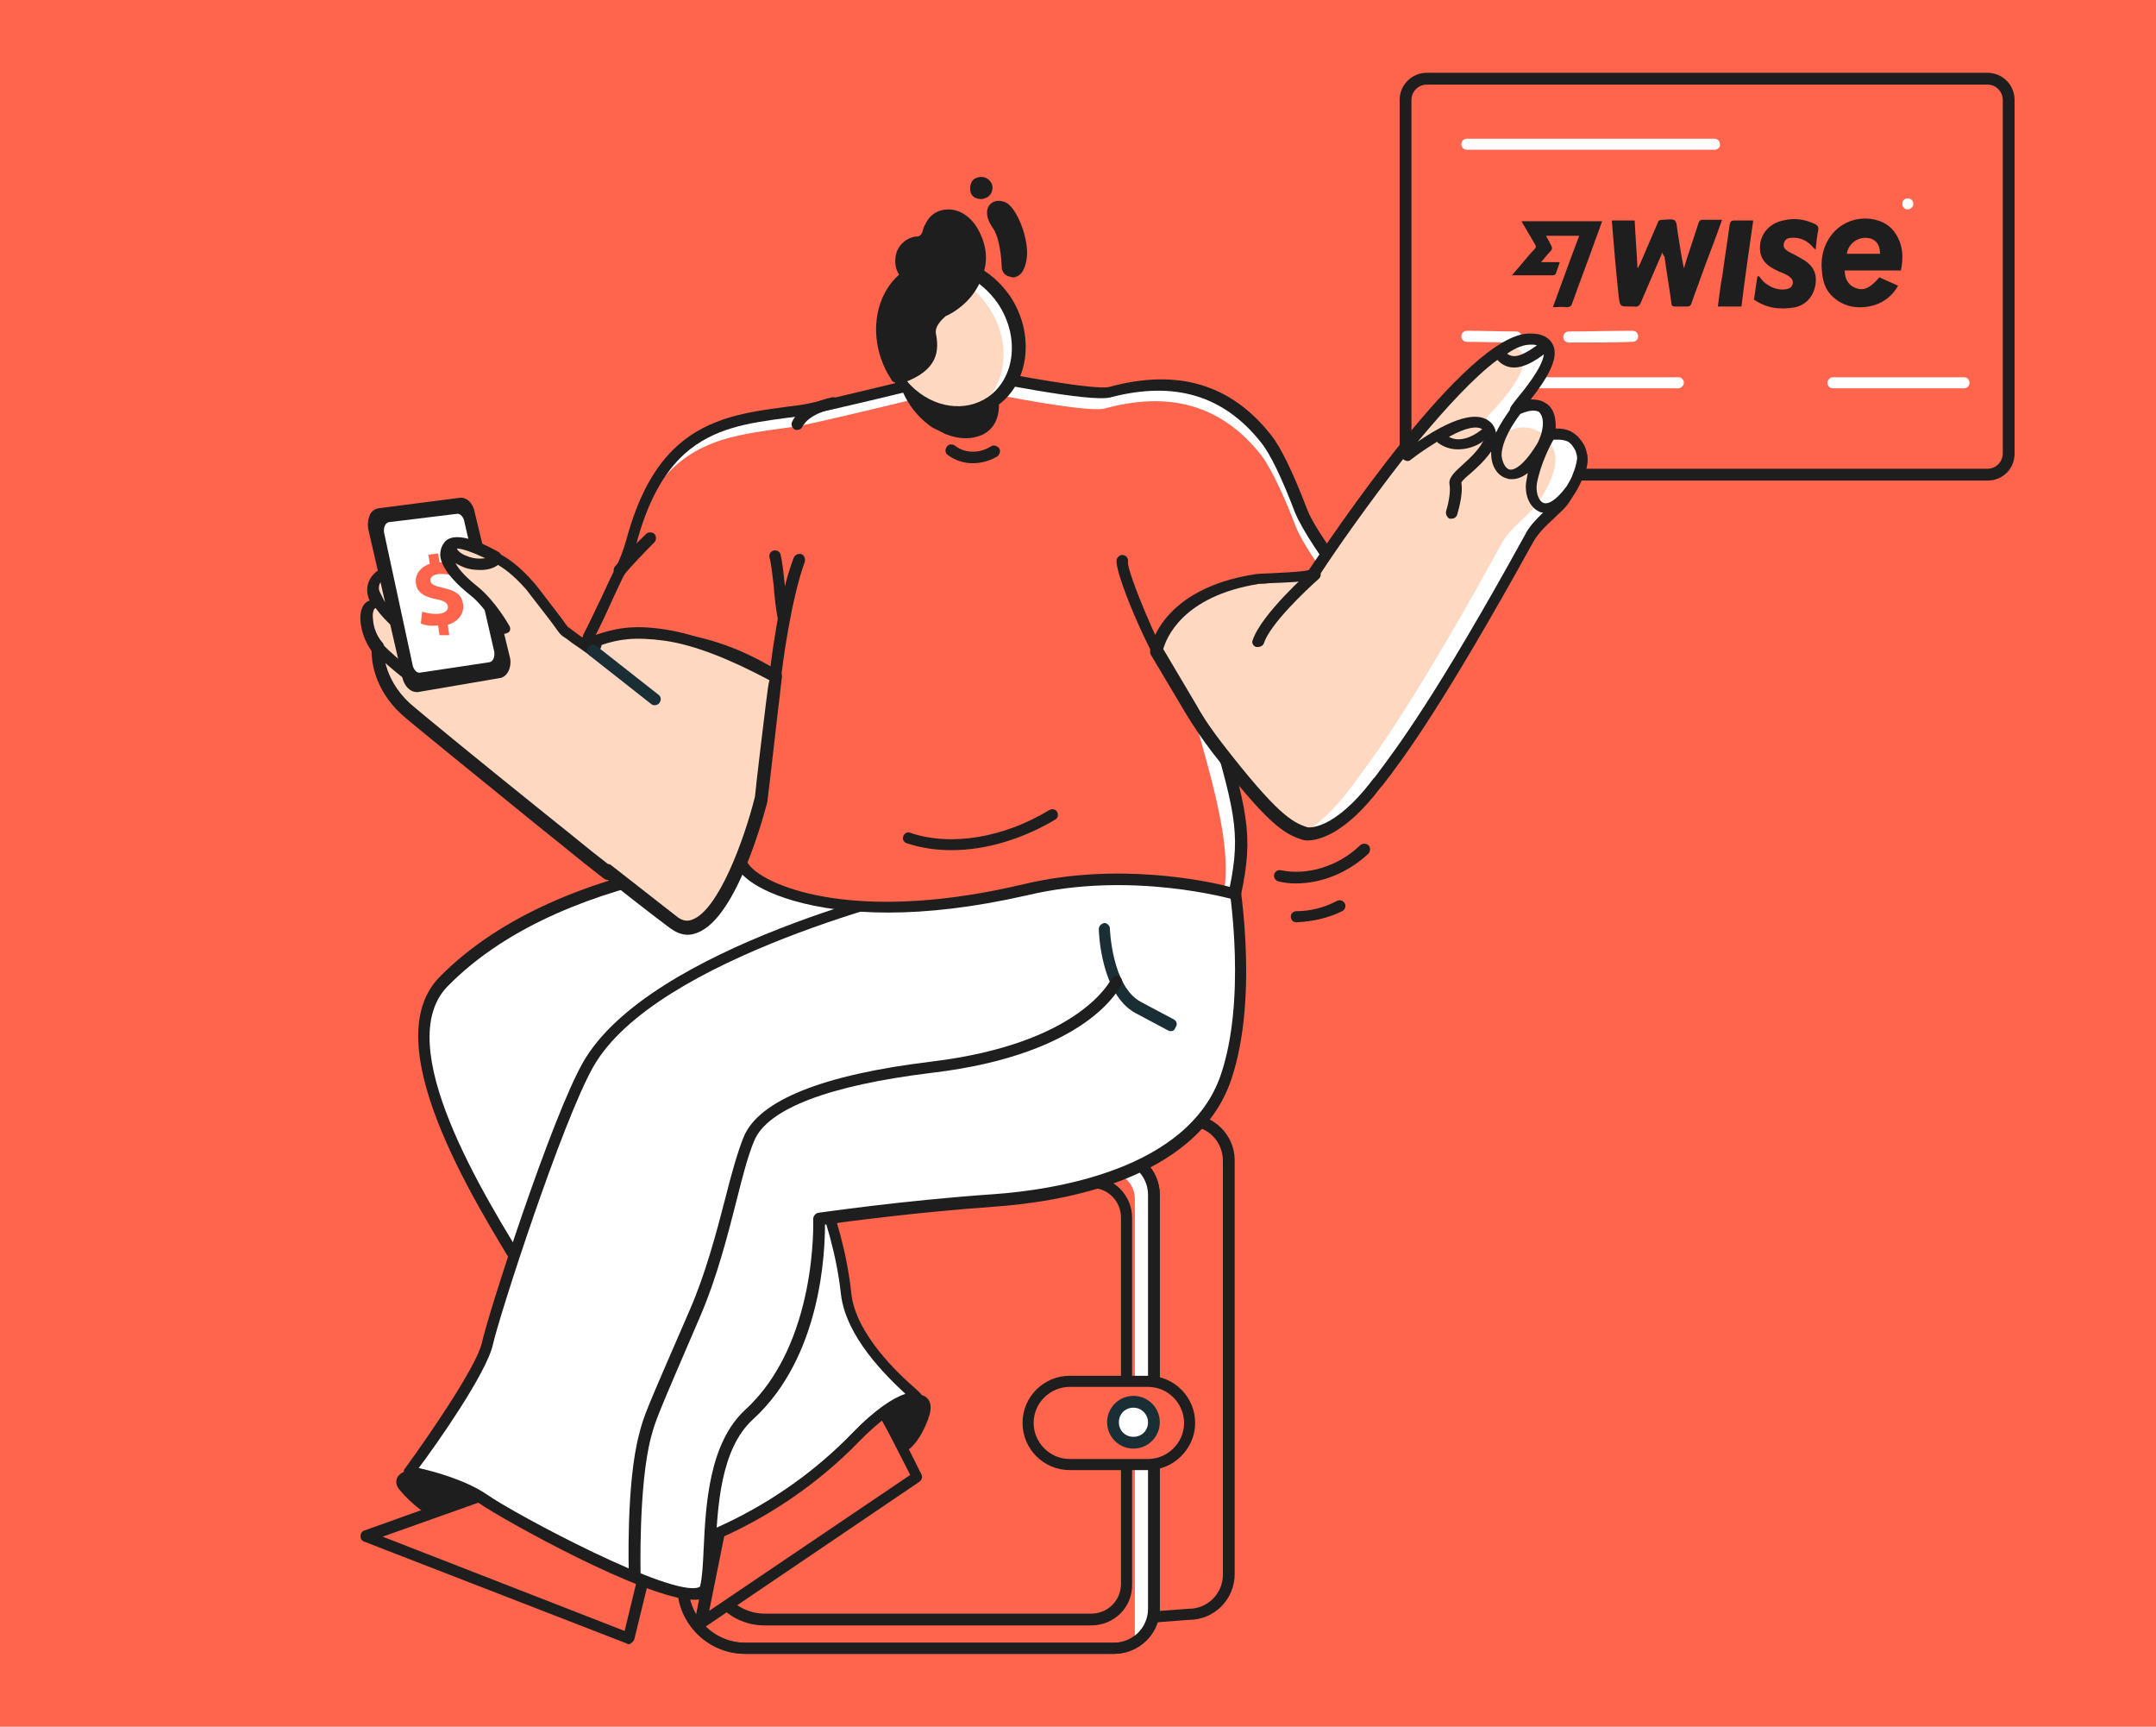
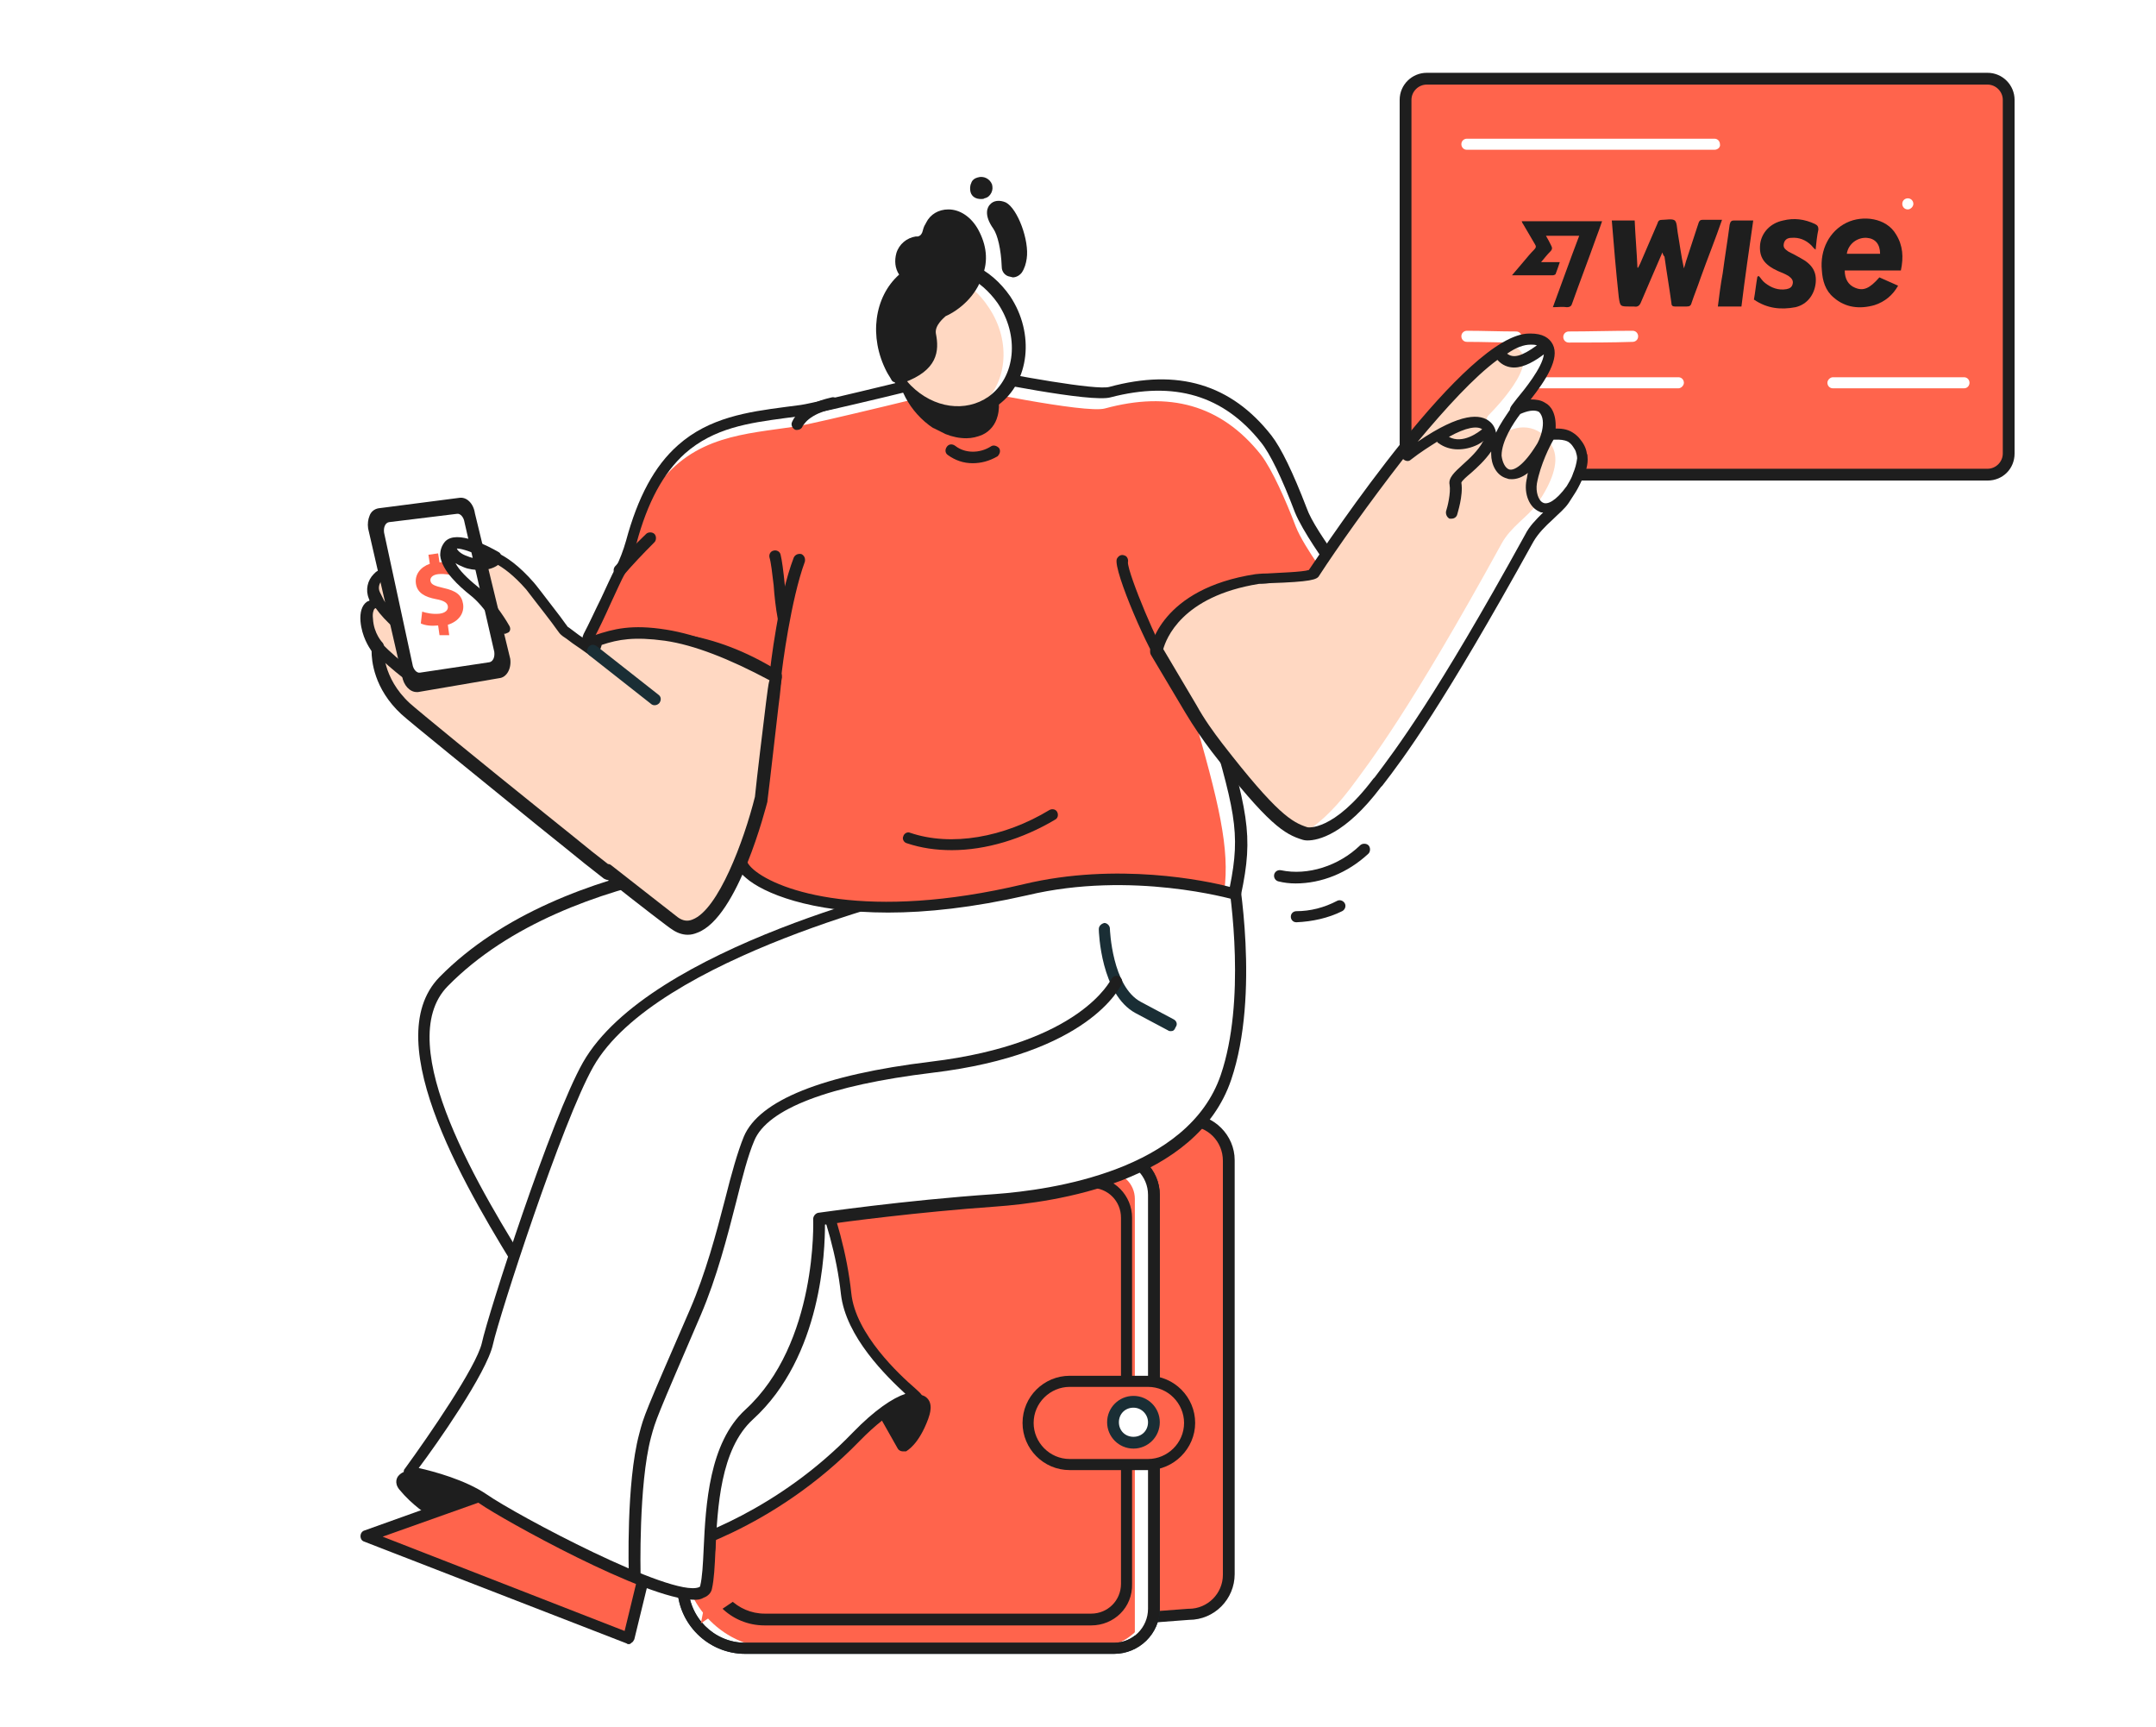
<svg xmlns="http://www.w3.org/2000/svg" version="1.1" id="Layer_1" x="0px" y="0px" viewBox="0 0 311 249" style="enable-background:new 0 0 311 249;" xml:space="preserve">
  <style type="text/css">
	.st0{fill:#FF644C;}
	.st1{fill:#1E1E1E;}
	.st2{fill:#FFFFFF;}
	.st3{fill:#1A2E35;}
	.st4{fill:#FFD8C2;}
</style>
-   <rect x="-5.2" y="-4.9" class="st0" width="321.2" height="264" />
  <g>
    <path class="st0" d="M285.2,68.5h-77.8c-2.6,0-4.6-2.1-4.6-4.6V16c0-2.6,2.1-4.6,4.6-4.6h77.8c2.6,0,4.6,2.1,4.6,4.6v47.9   C289.8,66.4,287.7,68.5,285.2,68.5z" />
    <path class="st1" d="M286.7,69.3h-80.9c-2.2,0-3.9-1.8-3.9-3.9v-51c0-2.2,1.8-3.9,3.9-3.9h80.9c2.2,0,3.9,1.8,3.9,3.9v51   C290.6,67.6,288.9,69.3,286.7,69.3z M205.8,12.2c-1.2,0-2.2,1-2.2,2.2v51c0,1.2,1,2.2,2.2,2.2h80.9c1.2,0,2.2-1,2.2-2.2v-51   c0-1.2-1-2.2-2.2-2.2H205.8z" />
    <path class="st2" d="M247.3,21.6h-35.7c-0.5,0-0.8-0.4-0.8-0.8c0-0.5,0.4-0.8,0.8-0.8h35.7c0.5,0,0.8,0.4,0.8,0.8   C248.2,21.2,247.8,21.6,247.3,21.6z" />
    <path class="st2" d="M275.2,30.2c-0.5,0-0.8-0.4-0.8-0.8c0-0.5,0.4-0.8,0.8-0.8h0c0.5,0,0.8,0.4,0.8,0.8   C276,29.8,275.6,30.2,275.2,30.2z" />
    <path class="st2" d="M242.1,56h-30.4c-0.5,0-0.8-0.4-0.8-0.8s0.4-0.8,0.8-0.8h30.4c0.5,0,0.8,0.4,0.8,0.8S242.5,56,242.1,56z" />
    <path class="st2" d="M283.3,56h-18.9c-0.5,0-0.8-0.4-0.8-0.8s0.4-0.8,0.8-0.8h18.9c0.5,0,0.8,0.4,0.8,0.8S283.8,56,283.3,56z" />
    <path class="st2" d="M226.3,49.4c-0.5,0-0.8-0.4-0.8-0.8c0-0.5,0.4-0.8,0.8-0.8c3,0,6.1-0.1,9.2-0.1c0.5,0,0.8,0.4,0.8,0.8   c0,0.5-0.4,0.8-0.8,0.8C232.5,49.4,229.4,49.4,226.3,49.4C226.3,49.4,226.3,49.4,226.3,49.4z" />
    <path class="st2" d="M218.7,49.4C218.7,49.4,218.7,49.4,218.7,49.4c-2.4,0-4.8-0.1-7.1-0.1c-0.5,0-0.8-0.4-0.8-0.8   c0-0.5,0.4-0.8,0.8-0.8c2.3,0,4.7,0.1,7.1,0.1c0.5,0,0.8,0.4,0.8,0.8C219.5,49,219.2,49.4,218.7,49.4z" />
    <path class="st0" d="M171.5,232.8l-53.2,4c-5,0-9-4-9-9v-53.2c0-5,4-8.3,9-8.3l53.2-4.7c3.2,0,5.8,2.6,5.8,5.8V227   C177.2,230.2,174.7,232.8,171.5,232.8z" />
    <path class="st1" d="M118.3,237.6c-5.5,0-9.9-4.4-9.9-9.8v-53.2c0-5.2,4.2-9.1,9.8-9.2l53.2-4.7c0,0,0,0,0.1,0c3.6,0,6.6,3,6.6,6.6   V227c0,3.6-2.9,6.6-6.6,6.6L118.3,237.6C118.3,237.6,118.3,237.6,118.3,237.6z M171.5,162.4l-53.2,4.7c0,0,0,0-0.1,0   c-4.7,0-8.2,3.2-8.2,7.5v53.2c0,4.5,3.7,8.2,8.2,8.2l53.2-4c0,0,0,0,0.1,0c2.7,0,4.9-2.2,4.9-4.9v-59.7   C176.4,164.6,174.2,162.4,171.5,162.4z" />
    <g>
      <g>
        <path class="st0" d="M157.8,237.7H112c-7.5,0-13.5-6.1-13.5-13.5V180c0-7.5,6.1-13.5,13.5-13.5h45.8c4.8,0,8.7,3.9,8.7,8.7V229     C166.5,233.8,162.6,237.7,157.8,237.7z" />
        <path class="st3" d="M160.7,238.5h-53.2c-5.4,0-9.8-4.4-9.8-9.8v-53.2c0-5.4,4.4-9.8,9.8-9.8h53.2c3.6,0,6.6,3,6.6,6.6v59.7     C167.3,235.6,164.3,238.5,160.7,238.5z M107.5,167.3c-4.5,0-8.2,3.7-8.2,8.2v53.2c0,4.5,3.7,8.2,8.2,8.2h53.2     c2.7,0,4.9-2.2,4.9-4.9v-59.7c0-2.7-2.2-4.9-4.9-4.9H107.5z" />
      </g>
    </g>
    <path class="st2" d="M160.7,166.5h-53.2c-2.5,0-4.8,1-6.4,2.7c0.5-0.1,1.1-0.2,1.7-0.2h57c2.1,0,3.9,1.7,3.9,3.9v63.4   c0,0.2,0,0.4-0.1,0.6c1.7-1,2.9-2.9,2.9-5v-59.7C166.5,169.1,163.9,166.5,160.7,166.5z" />
    <g>
      <path class="st1" d="M160.7,238.5h-53.2c-5.4,0-9.8-4.4-9.8-9.8v-53.2c0-5.4,4.4-9.8,9.8-9.8h53.2c3.6,0,6.6,3,6.6,6.6v59.7    C167.3,235.6,164.3,238.5,160.7,238.5z M107.5,167.3c-4.5,0-8.2,3.7-8.2,8.2v53.2c0,4.5,3.7,8.2,8.2,8.2h53.2    c2.7,0,4.9-2.2,4.9-4.9v-59.7c0-2.7-2.2-4.9-4.9-4.9H107.5z" />
    </g>
-     <path class="st0" d="M154.9,233.6h-40.5c-6.6,0-12-5.4-12-12v-39c0-6.6,5.4-12,12-12h40.5c4.2,0,7.7,3.4,7.7,7.7v47.6   C162.5,230.2,159.1,233.6,154.9,233.6z" />
    <path class="st1" d="M157.4,234.4h-47.1c-4.9,0-8.8-3.9-8.8-8.8v-47.1c0-4.9,3.9-8.8,8.8-8.8h47.1c3.3,0,5.9,2.7,5.9,5.9v52.8   C163.4,231.8,160.7,234.4,157.4,234.4z M110.3,171.4c-3.9,0-7.1,3.2-7.1,7.1v47.1c0,3.9,3.2,7.1,7.1,7.1h47.1   c2.4,0,4.3-1.9,4.3-4.3v-52.8c0-2.4-1.9-4.3-4.3-4.3H110.3z" />
    <path class="st0" d="M165.6,211.1h-11.3c-3.3,0-6-2.7-6-6l0,0c0-3.3,2.7-6,6-6h11.3c3.3,0,6,2.7,6,6l0,0   C171.6,208.4,168.9,211.1,165.6,211.1z" />
    <path class="st1" d="M165.6,212h-11.3c-3.8,0-6.8-3.1-6.8-6.8c0-3.8,3.1-6.8,6.8-6.8h11.3c3.8,0,6.8,3.1,6.8,6.8   C172.4,208.9,169.3,212,165.6,212z M154.3,200c-2.8,0-5.2,2.3-5.2,5.2c0,2.8,2.3,5.2,5.2,5.2h11.3c2.8,0,5.2-2.3,5.2-5.2   c0-2.8-2.3-5.2-5.2-5.2H154.3z" />
    <g>
      <path class="st2" d="M166.4,205.1c0,1.6-1.3,2.9-2.9,2.9c-1.6,0-2.9-1.3-2.9-2.9s1.3-2.9,2.9-2.9    C165.1,202.2,166.4,203.5,166.4,205.1z" />
      <path class="st3" d="M163.5,208.9c-2.1,0-3.8-1.7-3.8-3.8c0-2.1,1.7-3.8,3.8-3.8c2.1,0,3.8,1.7,3.8,3.8    C167.3,207.2,165.6,208.9,163.5,208.9z M163.5,203c-1.2,0-2.1,0.9-2.1,2.1c0,1.2,0.9,2.1,2.1,2.1s2.1-0.9,2.1-2.1    C165.6,204,164.7,203,163.5,203z" />
    </g>
    <path class="st1" d="M68.7,215.2c0,0-0.8-0.3-5.2-2.5c-1.9-1-5-1.1-6,0.1c-0.2,0.2-0.7,1,0.1,2c1.9,2.3,4.1,3.7,4.8,4.1   c0.1,0.1,0.3,0.1,0.4,0.1c0.1,0,0.2,0,0.3-0.1l5.5-2.2c0.3-0.1,0.6-0.5,0.5-0.8C69.3,215.5,69.1,215.3,68.7,215.2z" />
    <path class="st1" d="M186.9,127.4c-0.9,0-1.7-0.1-2.5-0.3c-0.4-0.1-0.7-0.5-0.6-1c0.1-0.4,0.5-0.7,1-0.6c3.8,0.8,8.3-0.6,11.4-3.6   c0.3-0.3,0.9-0.3,1.2,0c0.3,0.3,0.3,0.9,0,1.2C194.4,125.9,190.6,127.4,186.9,127.4z" />
    <polygon class="st0" points="127,202.4 104.1,218.9 101.1,234.1 132.4,213  " />
-     <path class="st1" d="M101.1,234.9c-0.2,0-0.3,0-0.5-0.1c-0.3-0.2-0.4-0.5-0.4-0.9l3-15.2c0-0.2,0.2-0.4,0.3-0.5l22.9-16.5   c0.2-0.1,0.4-0.2,0.7-0.1c0.2,0.1,0.4,0.2,0.5,0.4l5.3,10.6c0.2,0.4,0.1,0.8-0.3,1.1l-31.3,21.2   C101.4,234.9,101.3,234.9,101.1,234.9z M104.9,219.4l-2.6,12.9l29-19.6l-4.6-9L104.9,219.4z" />
    <path class="st1" d="M187,133c-0.5,0-0.8-0.4-0.8-0.8c0-0.5,0.4-0.8,0.8-0.8c2,0,4-0.5,5.9-1.5c0.4-0.2,0.9,0,1.1,0.4   c0.2,0.4,0,0.9-0.4,1.1C191.6,132.4,189.3,132.9,187,133C187,133,187,133,187,133z" />
    <g>
      <path class="st3" d="M171.7,130.1c0,0,4.2,1.8,5.5,0.4c1.2-1.1,1.1-2.9-0.3-2.8c-5.9,0.5-5.5-2.5-5.5-2.5L171.7,130.1z" />
      <path class="st3" d="M175.6,131.9c-1.7,0-3.7-0.8-4.2-1c-0.3-0.1-0.5-0.4-0.5-0.7l-0.2-4.4c-0.1-0.3,0-0.6,0-0.6    c0.1-0.4,0.5-0.7,0.9-0.7c0.4,0,0.8,0.4,0.8,0.8l0,0.4c0,0.2,0.1,0.4,0.3,0.6c0.4,0.4,1.4,1,4.2,0.7c0.8-0.1,1.6,0.3,1.9,1    c0.4,1,0.1,2.3-0.9,3.2C177.3,131.7,176.4,131.9,175.6,131.9z M172.5,129.5c1.5,0.6,3.6,1,4.2,0.4c0.6-0.5,0.6-1.2,0.5-1.3    c0,0-0.1-0.1-0.2,0c-2,0.2-3.5,0-4.6-0.5L172.5,129.5z" />
    </g>
    <path class="st2" d="M118,123.1c0,0-35.6-0.3-54,18.5c-10.8,11,12.4,41.9,15.6,48.7c3.3,6.8,16.7,33.5,16.7,33.5   s14.6-3.5,27.1-16.5c5-5.2,8-5.8,8.8-5.7c0.7,0.2-9.4-7.2-10.2-15.1c-2-18.5-15.1-35.5-13.2-37.9c2.6-3.4,28.7-7.1,28.7-7.1   l-6.9-21.4L118,123.1z" />
    <path class="st1" d="M96.3,224.6c-0.3,0-0.6-0.2-0.7-0.5c-0.1-0.3-13.5-26.7-16.7-33.5c-0.6-1.2-1.9-3.4-3.6-6.1   c-7.4-12-21.1-34.2-11.9-43.6c18-18.3,52.4-18.7,54.5-18.7l12.5-2.9c0.4-0.1,0.8,0.1,1,0.6l6.9,21.4c0.1,0.2,0,0.5-0.1,0.7   c-0.1,0.2-0.3,0.3-0.6,0.4c-10,1.4-26.4,4.5-28.2,6.8c-0.3,0.7,1.6,4.6,3.3,8c3.6,7.1,8.9,17.9,10.1,29.3c0.6,5.9,7,11.8,9.2,13.7   c1,0.9,1.3,1.2,1,1.8c-0.2,0.3-0.6,0.5-1,0.4c-0.5-0.1-3.3,0.6-8,5.4c-12.6,13-26.9,16.5-27.5,16.7   C96.5,224.6,96.4,224.6,96.3,224.6z M118,124c-1.3,0-35.7,0.2-53.4,18.2c-8.3,8.4,5,30,12.2,41.5c1.7,2.7,3,4.9,3.7,6.2   c2.9,6.2,14.3,28.8,16.4,32.8c2.9-0.8,15.3-4.9,26.1-16.1c3.2-3.3,5.8-5,7.6-5.6c-2.7-2.5-8.6-8.2-9.3-14.4   c-1.2-11.1-6.5-21.7-10-28.7c-3-6-4.1-8.4-3.1-9.8c2.6-3.3,23-6.5,28.3-7.2l-6.3-19.8l-11.8,2.8C118.2,123.9,118.1,124,118,124   C118,124,118,124,118,124z" />
    <polygon class="st0" points="93.7,224 71.8,214.8 52.8,221.6 90.7,236.3  " />
    <path class="st1" d="M90.7,237.1c-0.1,0-0.2,0-0.3-0.1l-37.9-14.7c-0.3-0.1-0.5-0.4-0.5-0.8c0-0.3,0.2-0.7,0.6-0.8l19-6.8   c0.2-0.1,0.4-0.1,0.6,0l21.8,9.2c0.4,0.2,0.6,0.6,0.5,1l-3,12.3c-0.1,0.2-0.2,0.4-0.4,0.5C90.9,237.1,90.8,237.1,90.7,237.1z    M55.2,221.6l34.9,13.6l2.6-10.7l-20.9-8.8L55.2,221.6z" />
    <path class="st2" d="M135,127.8l42.6-2.6c0,0,3.3,17.9-0.8,30.2c-4.2,12.4-20,16.9-33.3,17.8c-13.3,0.9-25.4,2.7-25.4,2.7   s0.8,18.2-10.1,28.2c-6.7,6.2-5.1,20.2-6.2,24.9c-1.1,4.7-28-9.9-32-12.7c-4-2.8-10.7-4-10.7-4s10.3-14,11.2-18.4   c1-4.4,10.1-32.4,14.6-40.3C94.3,137,135,127.8,135,127.8z" />
    <path class="st1" d="M100.1,230.7c-6.9,0-27.8-11.7-30.8-13.8c-3.8-2.7-10.3-3.8-10.4-3.8c-0.3,0-0.5-0.2-0.6-0.5   c-0.1-0.3-0.1-0.6,0.1-0.8c3.5-4.8,10.3-14.7,11.1-18.1c0.9-4.2,10-32.4,14.6-40.5c9.6-16.8,49.1-25.9,50.8-26.2c0,0,0.1,0,0.1,0   l42.6-2.6c0.4,0,0.8,0.3,0.9,0.7c0.1,0.7,3.3,18.2-0.9,30.6c-5,14.8-25.5,17.7-34,18.3c-11.3,0.8-21.8,2.2-24.6,2.6   c0,3.6-0.4,19-10.4,28.1c-4.7,4.3-5.1,12.7-5.4,18.9c-0.1,2.3-0.2,4.2-0.5,5.5c-0.1,0.6-0.6,1.1-1.2,1.3   C101,230.7,100.6,230.7,100.1,230.7z M60.4,211.7c2.2,0.5,6.7,1.7,9.8,3.8c4.3,3,26.7,14.9,30.6,13.4c0.2-0.1,0.2-0.1,0.2-0.2   c0.3-1.2,0.4-3.1,0.5-5.3c0.3-6.5,0.8-15.3,6-20.1c10.5-9.6,9.8-27.4,9.8-27.5c0-0.4,0.3-0.8,0.7-0.9c0.1,0,12.3-1.8,25.5-2.7   c8.2-0.6,27.9-3.4,32.6-17.2c3.6-10.6,1.5-25.6,0.9-29.1l-41.8,2.5c-1.8,0.4-40.6,9.6-49.6,25.4c-4.5,7.9-13.6,36-14.5,40.1   C70.2,198,62.9,208.4,60.4,211.7z" />
    <path class="st0" d="M192.5,85.1c-3.7,5.9-18.1,15.8-18.1,15.8c4.8,16.5,5.6,19.2,3.7,28c0,0-14.6-4.3-30.2-0.6   c-27.6,6.5-41.3-1.2-41-4.4c0-0.1,2.6,0,4.9-26.9c-1.5,0.9-5.8-3.4-13.3-4.5c-5.8-0.9-8.2,0.2-11.3,1.2c-1.2,0.4-3.1-0.3-2.3-1.8   c1.5-2.9,3.4-7.2,4.6-9.6c0.7-1.3,1.2-2.7,1.5-4.1c1.8-6.6,4.3-10.7,7.3-13.4c0,0,0,0,0,0c5-4.4,11.2-4.7,17.3-5.7   c2.4-0.3,23.9-5.6,23.9-5.6s17.9,3.7,20.7,3c9.2-2.5,16.8-0.5,22.5,6.7c1.7,2.1,3.6,6.6,5,10.3c1.2,3.1,5.5,8.8,5.6,8.9   C193.4,83.1,193.1,84,192.5,85.1z" />
    <g>
      <path class="st2" d="M192.5,85.1c0-0.1,0-0.2,0-0.3c0-0.1-4.4-5.8-5.6-8.9c-1.4-3.7-3.4-8.2-5-10.3c-5.8-7.3-13.3-9.2-22.5-6.7    c-2.8,0.8-20.7-3-20.7-3s-21.5,5.3-23.9,5.6c-7.3,1.1-14.7,1.3-20,8.6c1-2.2,2.2-3.9,3.5-5.3c0,0,0,0,0,0c5-4.4,11.2-4.7,17.3-5.7    c2.4-0.3,23.9-5.6,23.9-5.6s17.9,3.7,20.7,3c9.2-2.5,16.8-0.5,22.5,6.7c1.7,2.1,3.6,6.6,5,10.3c1.2,3.1,5.5,8.8,5.6,8.9    C193.4,83.1,193.1,84,192.5,85.1z" />
      <path class="st2" d="M171.9,102.2c4,13.7,5.5,20.2,4.7,26.3c0.9,0.2,1.5,0.4,1.5,0.4c1.8-8.5,1.2-11.3-3.2-26.2    C173.2,103.8,171.9,102.2,171.9,102.2z" />
    </g>
    <path class="st1" d="M128.1,131.6c-11.2,0-18-2.8-20.5-5c-1.1-0.9-1.6-1.9-1.6-2.8c0-0.1,0-0.1,2.5-13.1c1-5.4,2-10.9,2.4-12.7   c-4.2-2.5-8.4-4.1-12.5-4.8c-5.1-0.8-7.4,0-10.1,0.9l-0.8,0.3c-1,0.3-2.4,0.2-3.1-0.7c-0.5-0.6-0.6-1.4-0.2-2.3   c0.8-1.5,1.6-3.3,2.5-5.1c0.8-1.7,1.5-3.3,2.1-4.4c0.6-1.2,1.1-2.5,1.5-3.9c1.7-6.3,4.1-10.8,7.5-13.8c0,0,0,0,0,0l0,0   c4.5-4,10.1-4.8,15.4-5.5c0.8-0.1,1.6-0.2,2.3-0.3c2.3-0.3,23.6-5.6,23.8-5.6c0.1,0,0.2,0,0.4,0c6.8,1.4,18.4,3.5,20.3,3   c9.9-2.7,17.6-0.4,23.4,7c1.4,1.8,3.1,5.3,5.1,10.5c0.6,1.7,2.4,4.5,5.2,8.3c0.4,0.5,0.4,0.5,0.4,0.7c0.2,0.9-0.1,2-0.9,3.3l0,0   c-3.4,5.4-15.2,13.9-17.8,15.7c4.6,15.9,5.5,18.9,3.6,27.8c0,0.2-0.2,0.4-0.4,0.5c-0.2,0.1-0.4,0.1-0.7,0.1   c-0.1,0-14.6-4.2-29.7-0.6C140.3,130.9,133.7,131.6,128.1,131.6z M107.7,124c0,0.2,0.2,0.7,1,1.4c3.6,3.1,16.3,7.5,39,2.1   c13.4-3.2,26.3-0.5,29.7,0.4c1.6-8,0.8-10.9-3.9-26.7c-0.1-0.3,0-0.7,0.3-0.9c0.1-0.1,14.3-10,17.9-15.6c0,0,0,0,0,0   c0.6-1,0.7-1.6,0.7-1.9c0-0.1-0.1-0.1-0.2-0.2c-1.1-1.5-4.3-6-5.4-8.7c-1.9-5-3.6-8.5-4.9-10.1c-5.4-6.8-12.5-8.9-21.7-6.5   c-2.8,0.8-18.3-2.4-20.9-2.9c-2.2,0.6-21.5,5.3-23.8,5.6c-0.8,0.1-1.6,0.2-2.3,0.3C108,61,103,61.7,98.8,65.4c0,0,0,0,0,0   c-3.1,2.8-5.4,7-7,13c-0.4,1.5-0.9,2.9-1.6,4.2c-0.6,1.1-1.3,2.7-2.1,4.4c-0.8,1.8-1.7,3.7-2.5,5.2c-0.2,0.3-0.1,0.4,0,0.4   c0.2,0.2,0.9,0.4,1.4,0.2l0.8-0.3c2.8-0.9,5.4-1.8,10.9-1c4.4,0.7,8.9,2.4,13.3,5.1c0.1,0.1,0.2,0.1,0.3,0.2c0.1,0,0.2,0.1,0.3,0.2   c0.2,0.2,0.2,0.4,0.2,0.7c0,0,0,0.1-2.5,13.3C109,117.1,107.8,123.4,107.7,124z" />
    <path class="st1" d="M138.7,50c-1.4-0.9-2.9-1.4-4.3-1.4c-0.1,0-0.3,0-0.3,0c-0.1,0-0.2,0-0.3,0c-2,0.1-3.5,1.3-4.1,3.2   c-0.8,2.9,1,7,4.3,9.5c0.3,0.2,0.5,0.4,0.8,0.5l0.4,0.2c0.4,0.2,0.8,0.4,1.2,0.6c1,0.4,2,0.6,3,0.6c0.8,0,1.6-0.2,2.3-0.5   c1.1-0.5,1.9-1.5,2.2-2.7v0C144.8,56.8,142.6,52.4,138.7,50z" />
    <path class="st4" d="M143.3,57.7c-3.7,2.6-8.8,1.8-12.3-1.6c-0.4-0.4-0.8-0.9-1.2-1.4c-0.1-0.2-0.2-0.3-0.3-0.5   c-0.2-0.4-0.5-0.8-0.7-1.1c-2.6-4.8-1.7-10.6,2.2-13.5c2.3-1.7,5.3-2,8-1.1c0.1,0,0.3,0.1,0.4,0.2c0.2,0.1,0.4,0.1,0.6,0.2   c1.9,0.8,3.6,2.2,4.9,4.2C148.2,48.1,147.5,54.6,143.3,57.7z" />
    <path class="st2" d="M144.8,43.1c-1.3-1.9-3-3.3-4.9-4.2c-0.2-0.1-0.4-0.2-0.6-0.2c-0.1-0.1-0.3-0.1-0.4-0.2   c-2.7-0.9-5.7-0.6-8,1.1c0,0-0.1,0.1-0.1,0.1c1.9-0.7,3.9-0.6,5.9,0c0.1,0,0.3,0.1,0.4,0.2c0.2,0.1,0.4,0.1,0.6,0.2   c1.9,0.8,3.6,2.2,4.9,4.2c3.4,5,2.7,11.4-1.5,14.5c0.8-0.3,1.5-0.6,2.2-1.1C147.5,54.6,148.2,48.1,144.8,43.1z" />
    <path class="st1" d="M138.4,60.1c-2.8,0-5.7-1.2-8-3.4c-0.4-0.4-0.9-0.9-1.3-1.5l-0.1-0.2c-0.1-0.1-0.1-0.2-0.2-0.3   c-0.3-0.4-0.5-0.8-0.7-1.2c-2.8-5.2-1.8-11.5,2.5-14.5c2.5-1.8,5.7-2.2,8.8-1.2c0.2,0.1,0.3,0.1,0.5,0.2c0.1,0.1,0.3,0.1,0.5,0.2   c2.1,0.9,3.9,2.5,5.3,4.5c3.6,5.4,2.8,12.4-1.7,15.7C142.2,59.5,140.3,60.1,138.4,60.1z M135.9,38.9c-1.6,0-3.2,0.5-4.5,1.4   c-3.6,2.6-4.4,7.9-2,12.4c0.2,0.4,0.4,0.7,0.6,1.1c0.1,0.1,0.1,0.2,0.2,0.3l0.1,0.2c0.4,0.5,0.7,0.9,1.1,1.3   c3.3,3.3,7.9,3.9,11.2,1.6l0,0c3.9-2.8,4.5-8.8,1.3-13.5c-1.2-1.7-2.8-3.1-4.5-3.9c-0.2-0.1-0.3-0.1-0.5-0.2   c-0.2-0.1-0.3-0.1-0.4-0.1C137.8,39,136.8,38.9,135.9,38.9z" />
    <path class="st1" d="M141.1,33.1C141.1,33.1,141.1,33.1,141.1,33.1c-1-1.8-2.6-2.9-4.3-2.9c0,0,0,0,0,0c-1.4,0-2.6,0.7-3.2,1.9   l-0.1,0.2c-0.2,0.3-0.3,0.6-0.4,1c-0.1,0.4-0.3,0.7-0.7,0.8c-0.1,0-0.2,0-0.3,0c-1.3,0.2-2.4,1.1-2.8,2.4c-0.3,1.1-0.2,2.2,0.4,3.1   c-3.6,3.2-4.4,9-1.8,14c0.2,0.4,0.5,0.8,0.7,1.2c0.1,0.2,0.3,0.3,0.4,0.3l0.7,0.2c0.1,0,0.2,0,0.3,0c0.1,0,0.2,0,0.3-0.1   c5-1.8,5.2-4.6,4.7-7.1c-0.2-1.2,1.2-2.3,1.4-2.5c2-0.9,4.4-2.9,5.3-5.8C142.6,37.6,142.3,35.3,141.1,33.1z" />
    <path class="st1" d="M111.8,98.4C111.8,98.4,111.8,98.4,111.8,98.4c-0.5,0-0.9-0.4-0.8-0.9c0.1-1.4,1.3-11.4,3.5-17.1   c0.2-0.4,0.6-0.6,1.1-0.5c0.4,0.2,0.6,0.6,0.5,1.1c-2,5.4-3.3,15.3-3.4,16.6C112.6,98.1,112.2,98.4,111.8,98.4z" />
    <path class="st1" d="M140.3,66.8c-1.3,0-2.5-0.4-3.6-1.2c-0.4-0.3-0.4-0.8-0.1-1.2c0.3-0.4,0.8-0.4,1.2-0.1   c1.4,1.1,3.5,1.1,5.1,0.1c0.4-0.3,0.9-0.1,1.2,0.2c0.3,0.4,0.1,0.9-0.2,1.2C142.7,66.5,141.5,66.8,140.3,66.8z" />
    <path class="st4" d="M166.9,93.8c0,0,1.3-8.3,14.6-10.3c0.7-0.1,7.9-0.2,8.1-0.8c0,0,22.4-34.3,31.3-33.9   c7.5,0.4-3.8,11.3-2.1,10.3c2-1.2,5.3-1.3,4.7,3.1c-0.1,1,2.9-0.8,4.3,2.6c0.8,2,0.1,4-2,7c-1.4,1.9-3.8,3.3-5.1,5.7   c-13.3,24.2-19,31.5-21.9,35.4c-5.5,7.3-9.5,7.6-10.4,7.3c-2.3-0.7-4.6-1.8-12.7-12.4c-1.4-1.8-2.6-3.6-3.8-5.6L166.9,93.8z" />
    <g>
      <path class="st2" d="M185.4,83.6c0,0,0.1-0.1,0.2-0.3c-1.9,0.1-3.8,0.2-4.1,0.2c-1.4,0.2-2.7,0.5-3.8,0.8    C179.4,84.3,185.2,84.1,185.4,83.6z" />
      <path class="st2" d="M227.9,64.8c-1.4-3.3-4.4-1.6-4.3-2.6c0.5-4.5-2.7-4.4-4.7-3.1c-1.7,1,9.6-9.9,2.1-10.3c-1,0-2.1,0.3-3.3,1    c5.6,1.2-1.7,8.8-3,10.1c-0.9,0.9,0.6,3.8,2,2.8c2.5-1.9,6-1.3,7.4,2.1c0.8,2-0.3,4.9-2.4,7.9c-1.4,1.9-3.8,3.3-5.1,5.7    c-13.3,24.2-19,31.5-21.9,35.4c-2.6,3.4-4.9,5.3-6.6,6.3c0.1,0,0.3,0.1,0.4,0.1c0.9,0.3,4.9-0.1,10.4-7.3    c3-3.9,8.6-11.2,21.9-35.4c1.3-2.3,3.7-3.8,5.1-5.7C227.9,68.8,228.7,66.7,227.9,64.8z" />
    </g>
    <g>
      <path class="st1" d="M145.1,29.2c-0.9-0.4-1.8-0.3-2.3,0.3c-0.3,0.3-1,1.4,0.5,3.5c0.6,0.9,1.1,2.9,1.2,5.5c0,0.7,0.5,1.3,1.2,1.4    c0.1,0,0.3,0.1,0.4,0.1c0.5,0,1-0.3,1.3-0.7c0.4-0.6,0.6-1.3,0.7-2C148.5,34.7,146.8,30.1,145.1,29.2z" />
      <path class="st1" d="M143,27.8c0.2-0.4,0.2-0.8,0.1-1.2c-0.3-0.8-1.2-1.3-2.1-1c-0.4,0.1-0.8,0.4-0.9,0.8    c-0.2,0.4-0.2,0.9-0.1,1.3c0.2,0.7,0.8,1,1.5,1c0.2,0,0.4,0,0.5-0.1C142.5,28.5,142.8,28.2,143,27.8z" />
    </g>
-     <path class="st1" d="M181.5,93.3c-0.1,0-0.2,0-0.3,0c-0.4-0.1-0.7-0.6-0.5-1c1.3-3.8,8.1-9.8,8.4-10.1c0.3-0.3,0.9-0.3,1.2,0.1   c0.3,0.3,0.3,0.9-0.1,1.2c-1.9,1.7-7,6.5-7.9,9.3C182.2,93.1,181.8,93.3,181.5,93.3z" />
    <path class="st4" d="M111.8,97.6c0,0-1.5,12.8-2.1,17.5c-1.8,7.5-7.1,21.7-12.4,17.9c-0.1,0-4.9-3.8-9.6-7.5l-0.1,0.2   c0,0-1.1-0.9-2.8-2.2c-1.7-1.4-4.1-3.3-6.7-5.4c-8-6.5-18.4-14.9-19.6-16c-4.4-4-4-8.8-4-8.8s-1.5-1.5-1.6-4   c-0.2-2.9,1.7-2.3,1.7-2.3s-0.3-0.6-0.6-1.3c-0.4-0.9-0.2-2,0.5-2.6c0.6-0.6,1.7-1,3.5,0.2c4.6,2.9,6.4,4,9.5,4.9   c0.3,0.1,2.8-0.1,0.6-6.3c-0.9-2.6,3-3.5,8.4,2.6c0.3,0.4,4.6,6,4.9,6.4c0.1,0.1,0.4,0.3,0.8,0.7c0.5,0.4,1.2,0.9,2.1,1.5   c0.4,0.3,0.9,0.6,1.4,1c0.2-0.6,0.4-1.1,0.5-1.6c2.6-0.8,5-1.5,9.9-0.7C103.4,92.7,111.6,97.6,111.8,97.6z" />
    <path class="st1" d="M112.4,97.1c-0.1-0.1-0.2-0.2-0.3-0.2c-0.1,0-0.2-0.1-0.4-0.2c-6-3.2-11.2-5.2-15.6-5.9   c-5-0.8-7.6-0.1-10.3,0.8c-0.3,0.1-0.5,0.3-0.5,0.6c0,0.2-0.1,0.3-0.1,0.5l-0.5-0.3c-0.9-0.6-1.6-1.1-2.1-1.5   c-0.5-0.4-0.7-0.5-0.7-0.5c0,0,0,0,0,0c-0.1-0.1-0.5-0.7-1.1-1.5c-2.3-3-3.6-4.7-3.8-4.9c-4.2-4.8-7.5-5.4-9-4.5   c-0.9,0.5-1.2,1.6-0.8,2.8c1.3,3.7,0.8,4.8,0.6,5.1c-0.1,0.1-0.2,0.2-0.2,0.2c-2.8-0.8-4.5-1.8-9.2-4.8c-2.4-1.5-3.9-0.7-4.5,0   c-0.9,0.9-1.2,2.3-0.7,3.5c0,0.1,0.1,0.2,0.1,0.3c-0.1,0.1-0.3,0.1-0.4,0.2c-0.7,0.5-1,1.5-0.9,2.8c0.2,2.2,1.2,3.7,1.6,4.3   c0,1.3,0.3,5.4,4.3,9.1c1.2,1.1,10.6,8.7,19.7,16.1c2.6,2.1,5,4,6.7,5.4l2.8,2.2c0.2,0.1,0.4,0.2,0.6,0.2c4.4,3.5,9.1,7.1,9.2,7.1   c0.7,0.5,1.5,0.8,2.3,0.8c0.5,0,0.9-0.1,1.4-0.3c5.9-2.2,9.9-18.2,10.1-18.9c0,0,0-0.1,0-0.1c0.4-3.1,1.1-9.5,1.6-13.7   c0.3-2.2,0.4-3.7,0.4-3.8C112.6,97.5,112.6,97.2,112.4,97.1z M110.5,101.3c-0.5,4.1-1.3,10.6-1.6,13.6c-1.6,6.4-5.3,16.3-9,17.7   c-0.7,0.3-1.4,0.2-2.1-0.3c-0.1-0.1-4.9-3.8-9.6-7.5c-0.1-0.1-0.3-0.2-0.5-0.2c0,0,0,0,0,0l-2.3-1.8c-1.7-1.4-4.1-3.3-6.7-5.4   c-9.1-7.3-18.5-15-19.6-16c-4-3.7-3.8-7.9-3.7-8.1c0-0.2-0.1-0.5-0.2-0.6c0,0-1.3-1.3-1.4-3.5c-0.1-0.8,0.1-1.2,0.2-1.4   c0.1,0,0.1-0.1,0.2-0.1c2.8,4,9.1,7.3,9.4,7.5c0.1,0.1,0.3,0.1,0.4,0.1c0.3,0,0.6-0.2,0.7-0.4c0.2-0.4,0.1-0.9-0.3-1.1   c-0.1,0-6.5-3.5-9-7.2c0,0-0.3-0.6-0.6-1.2c-0.3-0.6-0.1-1.3,0.3-1.7c0.5-0.5,1.4-0.4,2.5,0.3c4.4,2.8,6.4,4,9.7,5   c0.5,0.1,1.2,0,1.8-0.6c1.1-1.1,1-3.4-0.2-6.8c-0.1-0.3-0.2-0.7,0.1-0.8c0.7-0.4,3.3,0.1,6.9,4.2c0.2,0.3,2.5,3.2,3.7,4.8   c0.6,0.8,1,1.4,1.1,1.5c0.1,0.1,0.2,0.3,1,0.8c0.5,0.4,1.2,0.9,2.1,1.5l1.4,1c0.2,0.2,0.5,0.2,0.7,0.1c0.3-0.1,0.4-0.3,0.5-0.5   c0.1-0.4,0.3-0.8,0.4-1.2c2.4-0.8,4.7-1.2,9.1-0.6c4.2,0.6,9.3,2.6,15.1,5.7c0,0,0,0,0,0C110.8,98.7,110.7,99.9,110.5,101.3z" />
    <path class="st1" d="M60.9,99.5c-0.2,0-0.3,0-0.5-0.1c-0.2-0.1-3.8-2.6-6.6-5.5c-0.3-0.3-0.3-0.9,0-1.2c0.3-0.3,0.9-0.3,1.2,0   c2.6,2.8,6.3,5.2,6.3,5.2c0.4,0.3,0.5,0.8,0.2,1.2C61.4,99.3,61.2,99.5,60.9,99.5z" />
    <g>
      <path class="st1" d="M133,204.3c-1.3,3.6-2.8,4.2-2.8,4.2l-2.6-4.6C127.6,203.9,134.8,199.2,133,204.3z" />
      <path class="st1" d="M130.2,209.3c-0.3,0-0.6-0.2-0.7-0.4l-2.6-4.6c-0.2-0.4-0.1-0.9,0.3-1.1c1.4-0.9,4.9-2.9,6.4-1.7    c1.1,0.9,0.5,2.5,0.3,3.1l0,0c-1.4,3.8-3.1,4.6-3.2,4.7C130.4,209.3,130.3,209.3,130.2,209.3z M128.7,204.2l1.8,3.1    c0.5-0.5,1.1-1.5,1.8-3.2l0,0c0.3-1,0.2-1.2,0.2-1.2C132.1,202.6,130.4,203.2,128.7,204.2z" />
    </g>
    <path class="st4" d="M203.1,65.8c11.5-8.6,12.9-3.8,11.6-1.5c-1.5,2.8-5,4.5-4.8,5.6c0.3,1.7-0.6,4.2-0.6,4.2" />
    <path class="st1" d="M229,65.9c0-0.2,0-0.3-0.1-0.5c-0.1-0.8-0.5-1.5-1-2.1c-0.3-0.4-0.7-0.7-1-0.9c0,0,0,0,0,0c0,0,0,0,0,0   c-0.9-0.6-1.9-0.6-2.5-0.6c0.1-2.2-0.7-3.3-1.5-3.7c-0.6-0.4-1.3-0.5-2.1-0.5c2.2-2.8,4.2-5.9,3.2-7.9c-0.5-1-1.5-1.6-3.2-1.6   c-0.1,0-0.1,0-0.2,0c-9.1,0-29,30-31.8,34.1c-0.9,0.3-4.5,0.4-6,0.5c-1,0-1.5,0.1-1.7,0.1c-13.7,2.1-15.2,10.6-15.2,11   c0,0.2,0,0.4,0.1,0.6l5,8.4c1.2,2,2.5,3.9,3.8,5.6c8.2,10.6,10.5,11.9,13.1,12.7c0,0,0.3,0.1,0.7,0.1c1.5,0,5.4-0.8,10.6-7.7   l0.2-0.2c3.1-4,8.7-11.5,21.8-35.2c0.7-1.2,1.7-2.2,2.8-3.2c0.8-0.8,1.7-1.5,2.3-2.4c0.3-0.5,0.6-0.9,0.9-1.4c0.2-0.3,0.6-1,1-1.9   C228.8,68,229.1,66.9,229,65.9z M222,59.4c1.3,1.3,0,4.3-0.4,4.8c-1.8,2.9-3.2,3.7-3.9,3.5c-0.6-0.2-1-1.1-1.1-2   c0-2.1,1.7-4.7,2.7-6C220.2,59.3,221.3,59,222,59.4z M220.8,49.7c0,0,0.1,0,0.1,0c0.2,0,0.5,0,0.8,0.1c-2.2,1.6-3.4,1.9-4.3,1.2   C218.7,50.1,219.8,49.7,220.8,49.7z M216,51.9c0.7,0.8,1.6,1.1,2.4,1.1c1.5,0,3.1-1,4.3-1.9c-0.2,1.9-2.9,5.2-3.9,6.4   c-0.6,0.8-1,1.2-1,1.6c-0.6,0.9-1.4,2-2,3.3c-0.1-0.6-0.4-1.2-0.9-1.6c-1.3-1.1-4.1-1.4-10.4,2.9C208.6,58.8,212.6,54.4,216,51.9z    M213.8,61.9c-0.5,0.4-2.8,2.2-4.8,1.1C211.5,61.6,213.1,61.4,213.8,61.9z M220,77.1c-13,23.6-18.7,31-21.7,35l-0.2,0.2   c-5.8,7.7-9.5,7-9.5,7c-2.2-0.7-4.4-1.9-12.3-12.1c-1.3-1.7-2.6-3.5-3.7-5.5l-4.8-8.1c0.4-1.4,2.6-7.6,13.8-9.4   c0.1,0,0.8,0,1.5-0.1c6-0.2,6.9-0.5,7.2-1.1c2.6-4,7.2-10.5,12.1-16.8c0.3,0.3,0.8,0.4,1.1,0.1c1.4-1.1,2.7-1.9,3.8-2.6   c0.1,0.1,0.1,0.2,0.2,0.2c0.8,0.6,1.8,0.9,2.8,0.9c0.9,0,1.9-0.2,2.9-0.7c0.2-0.1,0.5-0.3,0.8-0.5c0,0,0,0.1-0.1,0.1   c-0.7,1.3-1.9,2.4-2.9,3.3c-1.2,1.1-2.1,1.9-1.9,2.9c0.2,1.2-0.3,3.2-0.5,3.8c-0.1,0.4,0.1,0.9,0.5,1.1c0.1,0,0.2,0,0.3,0   c0.3,0,0.7-0.2,0.8-0.6c0-0.1,0.9-2.7,0.6-4.6c0.1-0.3,0.8-0.9,1.4-1.4c0.9-0.8,2-1.8,2.9-3.1c0,0.1,0,0.3,0,0.4   c0,1.4,0.7,3.1,2.3,3.5c0.2,0.1,0.4,0.1,0.7,0.1c0.6,0,1.4-0.2,2.3-0.9c-0.1,0.3-0.1,0.6-0.2,1c-0.4,2,0.4,4,1.9,4.6   c0.1,0.1,0.3,0.1,0.5,0.1C221.5,75,220.6,75.9,220,77.1z M226.9,68.3C226.9,68.3,226.9,68.3,226.9,68.3c0,0.1-0.1,0.2-0.1,0.3   c-0.2,0.5-0.5,1-0.8,1.5c-1.6,2.2-2.8,2.7-3.4,2.4c-0.7-0.3-1.1-1.6-0.9-2.8c0.5-2.7,1.9-5.5,2.4-6.3c0.1,0,0.2,0,0.4,0   c0.5,0,1.1,0,1.7,0.3c0.3,0.2,0.5,0.4,0.7,0.7c0.1,0.2,0.3,0.4,0.4,0.7c0.1,0.3,0.2,0.7,0.2,1C227.4,66.9,227.2,67.6,226.9,68.3z" />
    <path class="st1" d="M73.6,95C73.6,95,73.6,95,73.6,95l-5.1-21c-0.2-1.4-1.2-2.4-2.3-2.2l-11.6,1.5c-0.6,0.1-1.1,0.5-1.3,1.1   c-0.2,0.5-0.3,1.1-0.2,1.8l4.9,21.3c0.2,1.3,1.1,2.3,2.1,2.3c0.1,0,0.2,0,0.2,0L72,97.8C73.1,97.7,73.8,96.4,73.6,95z" />
    <path class="st2" d="M70.6,95.5l-10,1.5c-0.5,0.1-1-0.5-1.1-1.2l-4.1-19c-0.1-0.8,0.2-1.4,0.7-1.5l9.8-1.2c0.5-0.1,1,0.5,1.1,1.2   L71.3,94C71.4,94.8,71.1,95.4,70.6,95.5z" />
    <g>
      <path class="st0" d="M63.4,91.6l-0.2-1.4c-1,0.1-1.9,0-2.5-0.3l0.2-1.7c0.6,0.2,1.5,0.4,2.5,0.3c0.8-0.1,1.3-0.5,1.2-1.1    c-0.1-0.5-0.6-0.8-1.7-1c-1.6-0.3-2.7-0.9-2.9-2.2c-0.2-1.3,0.6-2.4,2-2.9L61.8,80l1.4-0.2l0.2,1.3c1-0.1,1.6,0,2.1,0.2l-0.2,1.7    c-0.4-0.1-1.1-0.3-2.1-0.2c-0.9,0.1-1.2,0.6-1.1,1c0.1,0.5,0.6,0.7,1.9,1c1.8,0.4,2.6,1,2.8,2.3c0.2,1.3-0.6,2.5-2.2,3l0.2,1.5    L63.4,91.6z" />
    </g>
-     <path class="st4" d="M71.5,80.4c0,0-5.3-3.1-6.6-1.6c-1.6,1.7,1.2,4.7,3.5,6.5c2.4,1.9,4.4,5.4,4.4,5.4" />
    <path class="st1" d="M73.5,90.3c-0.1-0.2-2.1-3.7-4.6-5.7c-1.5-1.2-2.7-2.4-3.2-3.4c0.3,0.2,0.7,0.4,1.2,0.6   c0.7,0.3,1.6,0.4,2.4,0.4c0.9,0,1.8-0.2,2.5-0.7c0.2-0.1,0.3-0.4,0.3-0.6c0.1-0.1,0.1-0.1,0.1-0.2c0.2-0.4,0.1-0.9-0.3-1.1   c-1.4-0.8-6-3.3-7.7-1.5c-0.5,0.6-0.7,1.2-0.7,2c0.2,2.2,2.8,4.5,4.3,5.7c2.2,1.7,4.1,5.1,4.2,5.2c0.2,0.3,0.4,0.4,0.7,0.4   c0.1,0,0.3,0,0.4-0.1C73.6,91.2,73.7,90.7,73.5,90.3z M70,80.5c-0.7,0.1-1.7,0.1-2.6-0.3c-0.9-0.3-1.4-0.8-1.5-1.1   C66.7,79.1,68.3,79.7,70,80.5z" />
    <path class="st1" d="M89.4,83.1c-0.2,0-0.4-0.1-0.6-0.2c-0.3-0.3-0.4-0.8-0.1-1.2c1.2-1.3,2.8-3.1,4.5-4.7c0.3-0.3,0.9-0.3,1.2,0   c0.3,0.3,0.3,0.9,0,1.2c-1.7,1.7-3.3,3.4-4.4,4.7C89.9,83,89.6,83.1,89.4,83.1z" />
    <path class="st1" d="M137.3,122.6c-2.3,0-4.4-0.3-6.5-1c-0.4-0.1-0.7-0.6-0.5-1c0.1-0.4,0.6-0.7,1-0.5c5.9,2,13.5,0.7,20.1-3.3   c0.4-0.2,0.9-0.1,1.1,0.3c0.2,0.4,0.1,0.9-0.3,1.1C147.5,121,142.2,122.6,137.3,122.6z" />
    <path class="st3" d="M168.9,148.7c-0.1,0-0.3,0-0.4-0.1l-4.7-2.5c-5-2.7-5.3-11.7-5.3-12.1c0-0.5,0.4-0.8,0.8-0.9c0,0,0,0,0,0   c0.4,0,0.8,0.4,0.8,0.8c0,0.1,0.3,8.4,4.5,10.6l4.7,2.5c0.4,0.2,0.6,0.7,0.3,1.1C169.4,148.6,169.2,148.7,168.9,148.7z" />
    <path class="st1" d="M91.5,227.9c-0.4,0-0.8-0.4-0.8-0.8c0-0.5-0.4-13.2,1.5-20.3c0.7-2.7,0.7-2.7,7.3-17.9c2.3-5.3,3.8-11,5.1-16   c0.9-3.6,1.8-6.8,2.7-9c2.2-5.2,11.3-8.9,27-10.8c21.6-2.6,25.9-11.8,26-11.9c0.2-0.4,0.7-0.6,1.1-0.4c0.4,0.2,0.6,0.7,0.4,1.1   c-0.2,0.4-4.7,10.1-27.3,12.8c-14.9,1.8-23.8,5.2-25.7,9.8c-0.9,2.1-1.7,5.2-2.6,8.8c-1.3,5.1-2.8,10.9-5.1,16.3   c-6.5,15.1-6.5,15.1-7.2,17.7c-1.8,6.8-1.5,19.7-1.5,19.8C92.3,227.5,92,227.9,91.5,227.9C91.5,227.9,91.5,227.9,91.5,227.9z" />
    <path class="st3" d="M94.4,101.7c-0.2,0-0.4-0.1-0.5-0.2l-8.9-7c-0.4-0.3-0.4-0.8-0.1-1.2c0.3-0.4,0.8-0.4,1.2-0.1l8.9,7   c0.4,0.3,0.4,0.8,0.1,1.2C94.9,101.6,94.7,101.7,94.4,101.7z" />
    <path class="st1" d="M115,62c-0.1,0-0.2,0-0.2,0c-0.4-0.1-0.7-0.6-0.6-1c0.1-0.3,0.9-2.6,5.8-3.7c0.4-0.1,0.9,0.2,1,0.6   c0.1,0.4-0.2,0.9-0.6,1c-3.9,0.8-4.5,2.5-4.6,2.5C115.7,61.8,115.3,62,115,62z" />
    <path class="st1" d="M113,90c-0.4,0-0.8-0.3-0.8-0.7c-0.3-1.6-0.5-3.4-0.6-4.9c-0.2-1.7-0.4-3.4-0.6-4c-0.1-0.4,0.1-0.9,0.6-1   c0.4-0.1,0.9,0.1,1,0.6c0.2,0.8,0.4,2.3,0.6,4.3c0.2,1.5,0.4,3.2,0.6,4.8c0.1,0.5-0.2,0.9-0.7,1C113.1,90,113.1,90,113,90z" />
    <path class="st1" d="M167.9,96.2c-0.2,0-0.4-0.1-0.5-0.2c-1.3-1.1-6.9-13.8-6.3-15.4c0.2-0.4,0.6-0.7,1.1-0.5   c0.4,0.1,0.6,0.6,0.5,1c0,1.7,4.7,12.8,5.7,13.7c0.3,0.3,0.4,0.8,0.1,1.2C168.3,96.1,168.1,96.2,167.9,96.2z M162.7,81.1" />
    <g>
      <path class="st1" d="M239.8,36.4c-1.1,2.5-2.1,4.9-3.1,7.2c-0.2,0.5-0.5,0.7-1,0.6c-0.2,0-0.4,0-0.6,0c-1.4,0-1.4,0-1.6-1.4    c-0.4-3.7-0.7-7.3-1-11c1.1,0,2.2,0,3.3,0c0.1,2.3,0.3,4.5,0.4,6.8c0,0,0.1,0,0.1,0c0.1-0.2,0.2-0.4,0.3-0.6    c0.8-1.9,1.7-3.9,2.5-5.8c0.1-0.4,0.3-0.5,0.7-0.5c0.6,0,1.4-0.2,1.8,0.1c0.3,0.3,0.3,1.1,0.4,1.7c0.3,1.7,0.5,3.4,0.9,5.2    c0.1-0.3,0.2-0.6,0.3-1c0.6-1.8,1.2-3.7,1.8-5.5c0.1-0.3,0.2-0.5,0.6-0.5c0.9,0,1.8,0,2.8,0c-1,2.9-2.1,5.6-3.1,8.4    c-0.4,1.2-0.9,2.4-1.3,3.6c-0.1,0.4-0.3,0.5-0.7,0.5c-0.6,0-1.2,0-1.7,0c-0.3,0-0.5-0.1-0.5-0.5c-0.3-2.2-0.7-4.5-1-6.7    C240,36.9,239.9,36.8,239.8,36.4z" />
      <path class="st1" d="M266.1,39c0,1.2,0.5,2.1,1.5,2.5c1.2,0.5,2.1,0.1,3.5-1.5c0.9,0.4,1.8,0.8,2.7,1.2c-0.8,1.4-1.9,2.3-3.4,2.8    c-2.1,0.6-4.2,0.4-5.9-1.1c-1.2-1-1.6-2.4-1.7-3.9c-0.3-3,1.1-5.7,3.6-6.9c2.3-1.1,5.7-0.7,7.1,1.7c1,1.6,1.1,3.3,0.7,5.2    C271.6,39,268.8,39,266.1,39z M266.4,36.6c1.6,0,3.2,0,4.8,0c0-1.4-0.7-2.2-1.9-2.3C267.9,34.2,266.6,35.2,266.4,36.6z" />
      <path class="st1" d="M253,43.2c0.2-1.1,0.3-2.2,0.5-3.3c0.1,0,0.1-0.1,0.2-0.1c0.3,0.3,0.5,0.7,0.9,1c0.9,0.7,1.9,1.1,3.1,0.9    c0.5-0.1,0.8-0.3,0.9-0.8c0.1-0.5-0.2-0.8-0.6-1.1c-0.5-0.3-1-0.5-1.5-0.7c-2-0.9-2.8-2-2.6-3.9c0.2-1.6,1.4-3,3.3-3.4    c1.6-0.4,3.1-0.2,4.6,0.5c0.4,0.2,0.5,0.4,0.5,0.8c-0.2,0.9-0.3,1.9-0.4,2.9c-0.3-0.2-0.4-0.4-0.6-0.6c-0.8-0.8-1.8-1.2-2.9-1.1    c-0.6,0-1,0.3-1.1,0.9c-0.1,0.6,0.3,0.8,0.7,1.1c0.6,0.3,1.2,0.6,1.7,0.9c1.7,0.9,2.4,2,2.2,3.7c-0.2,1.6-1.2,3-2.9,3.4    C256.9,44.7,254.9,44.5,253,43.2z" />
      <path class="st1" d="M224,44.3c1.3-3.5,2.5-6.9,3.8-10.3c-1.6,0-3.2,0-4.8,0c0.3,0.5,0.5,0.9,0.7,1.3c0.2,0.4,0.3,0.6-0.1,1    c-0.4,0.4-0.8,0.9-1.3,1.5c0.9,0,1.8,0,2.7,0c-0.2,0.6-0.4,1.2-0.6,1.7c0,0.1-0.3,0.2-0.4,0.2c-1.9,0-3.9,0-5.9,0    c0.6-0.7,1.2-1.4,1.7-2c0.5-0.6,1-1.2,1.5-1.7c0.3-0.3,0.3-0.5,0.1-0.8c-0.6-1-1.1-1.9-1.7-2.9c-0.1-0.1-0.1-0.2-0.2-0.4    c3.9,0,7.7,0,11.6,0c-0.3,0.9-0.6,1.7-0.9,2.5c-1.1,3.1-2.3,6.2-3.4,9.3c-0.1,0.4-0.3,0.6-0.8,0.6C225.4,44.2,224.8,44.3,224,44.3    z" />
      <path class="st1" d="M252.9,31.8c-0.6,4.2-1.2,8.3-1.7,12.4c-1.2,0-2.3,0-3.4,0c0.2-1.6,0.4-3.2,0.7-4.8c0.3-2.3,0.7-4.7,1-7    c0.1-0.4,0.2-0.6,0.6-0.6C251,31.8,251.9,31.8,252.9,31.8z" />
    </g>
  </g>
</svg>